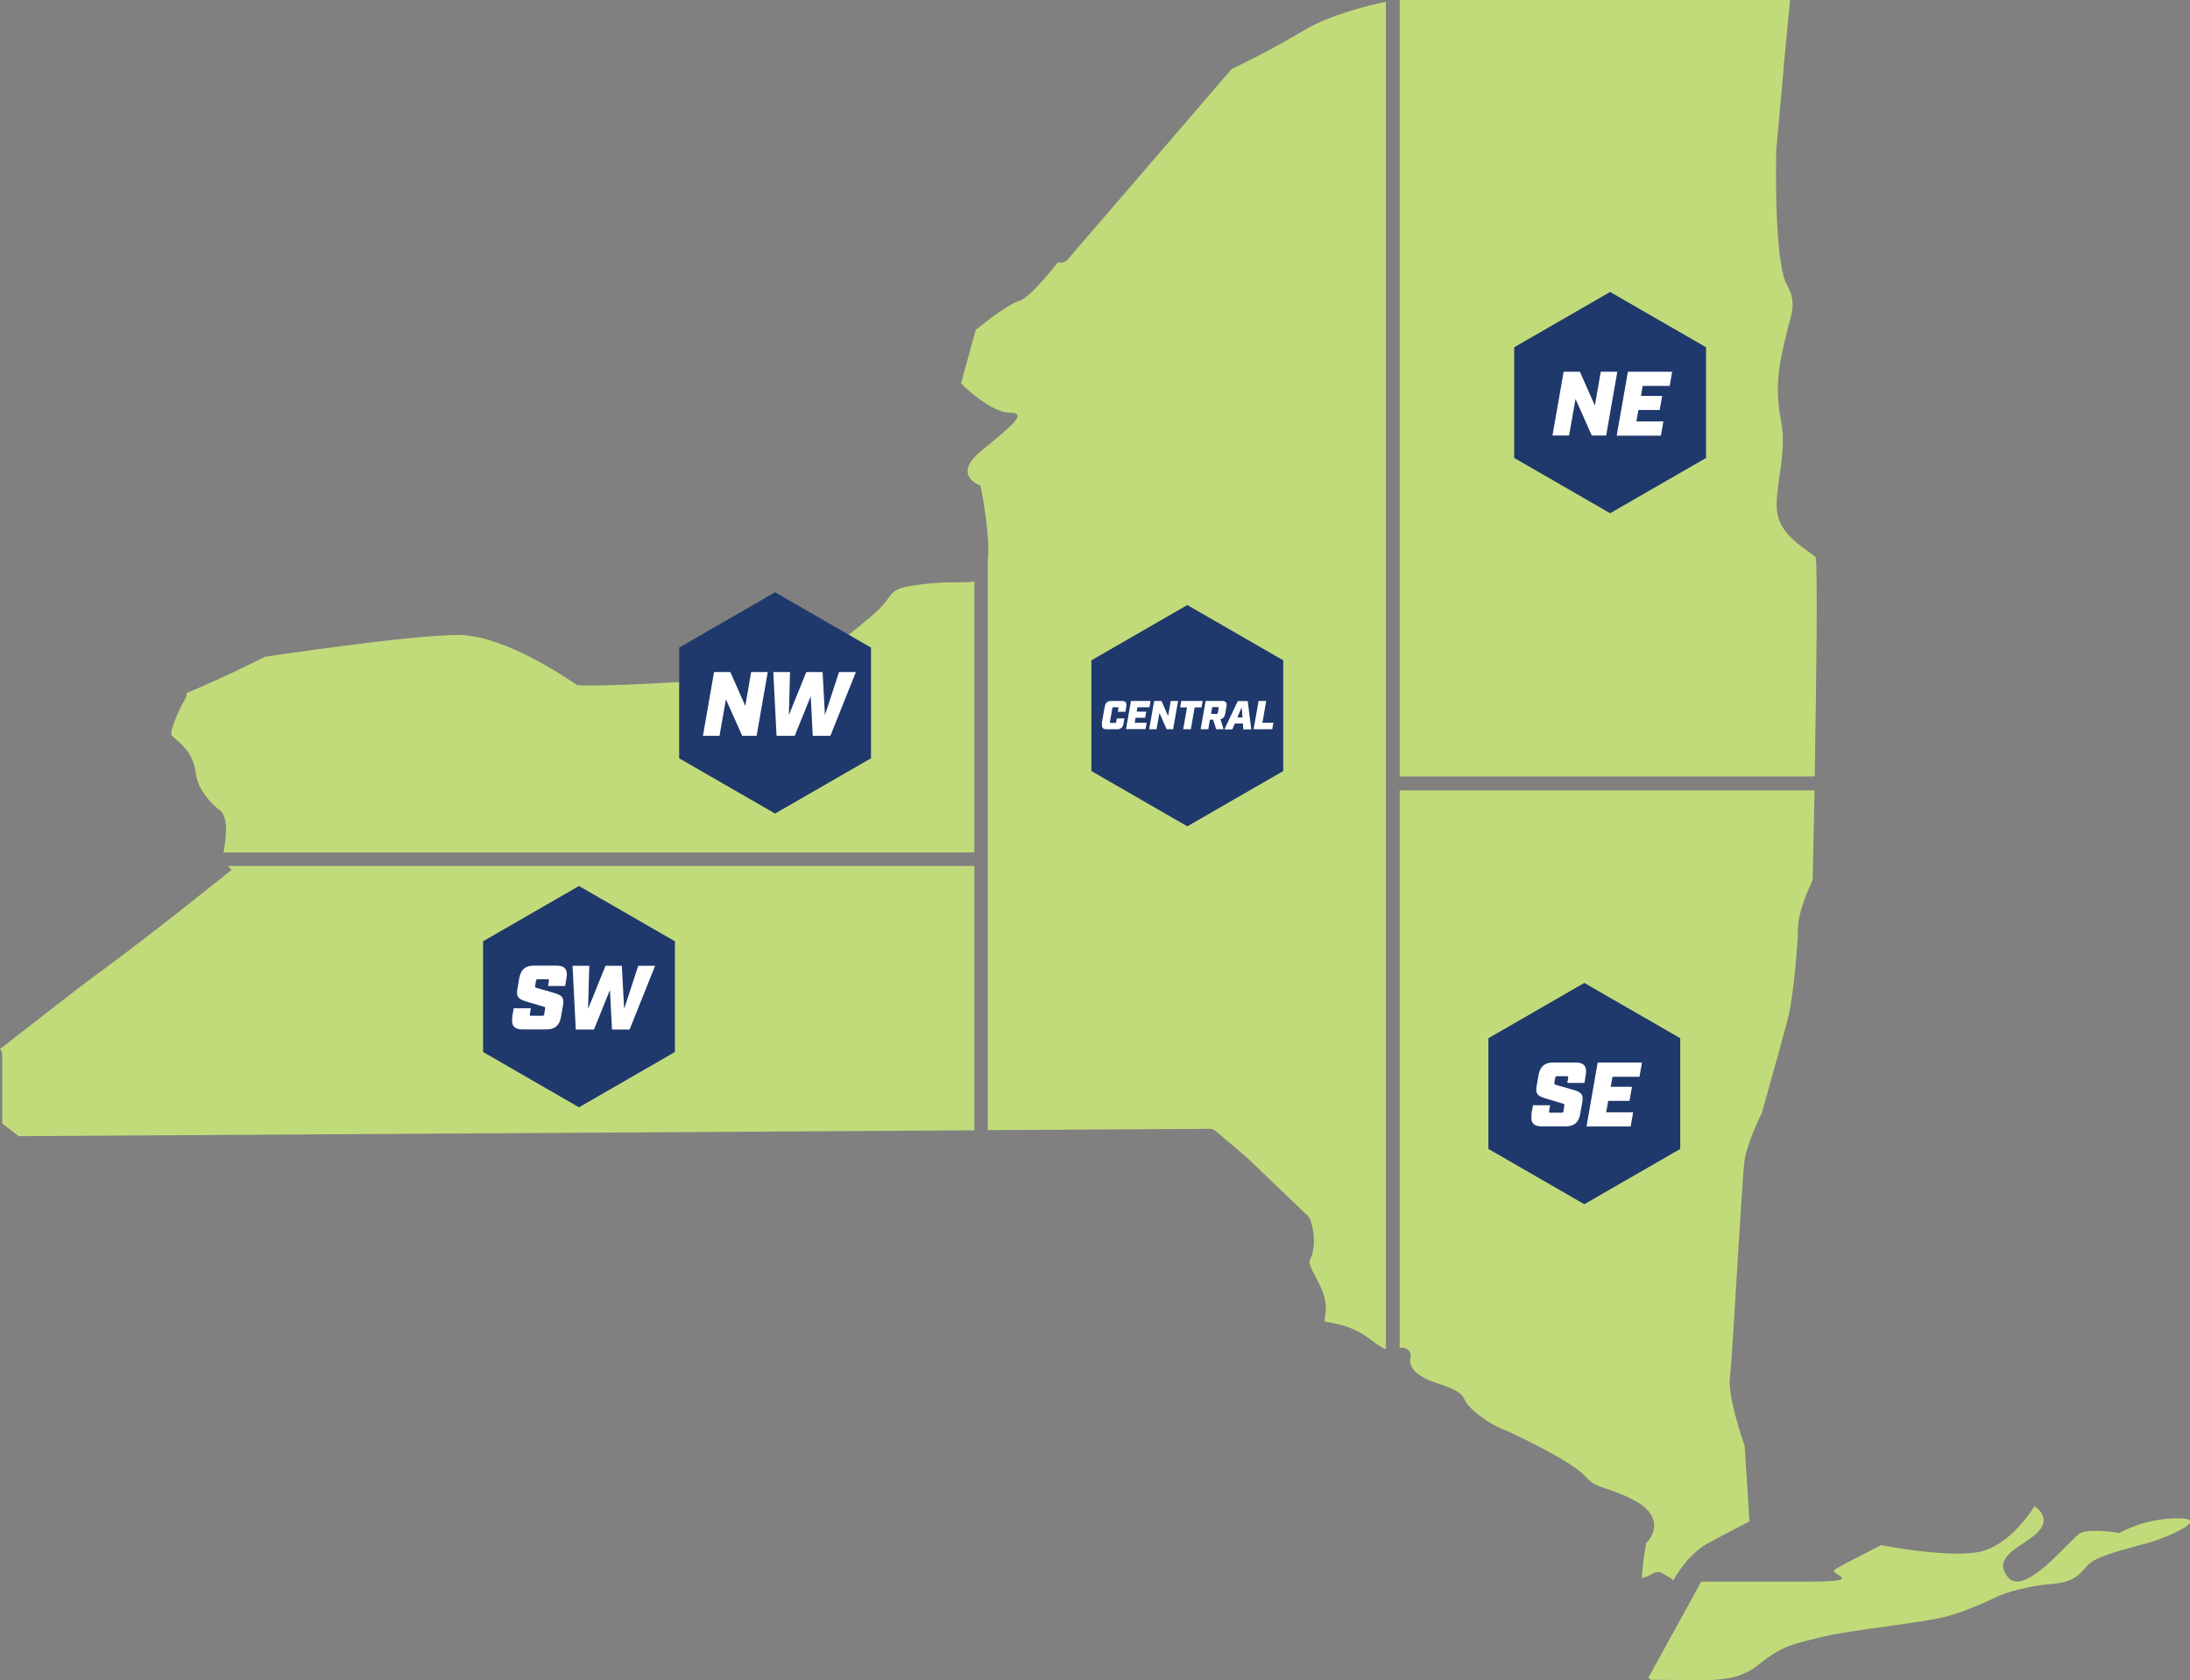
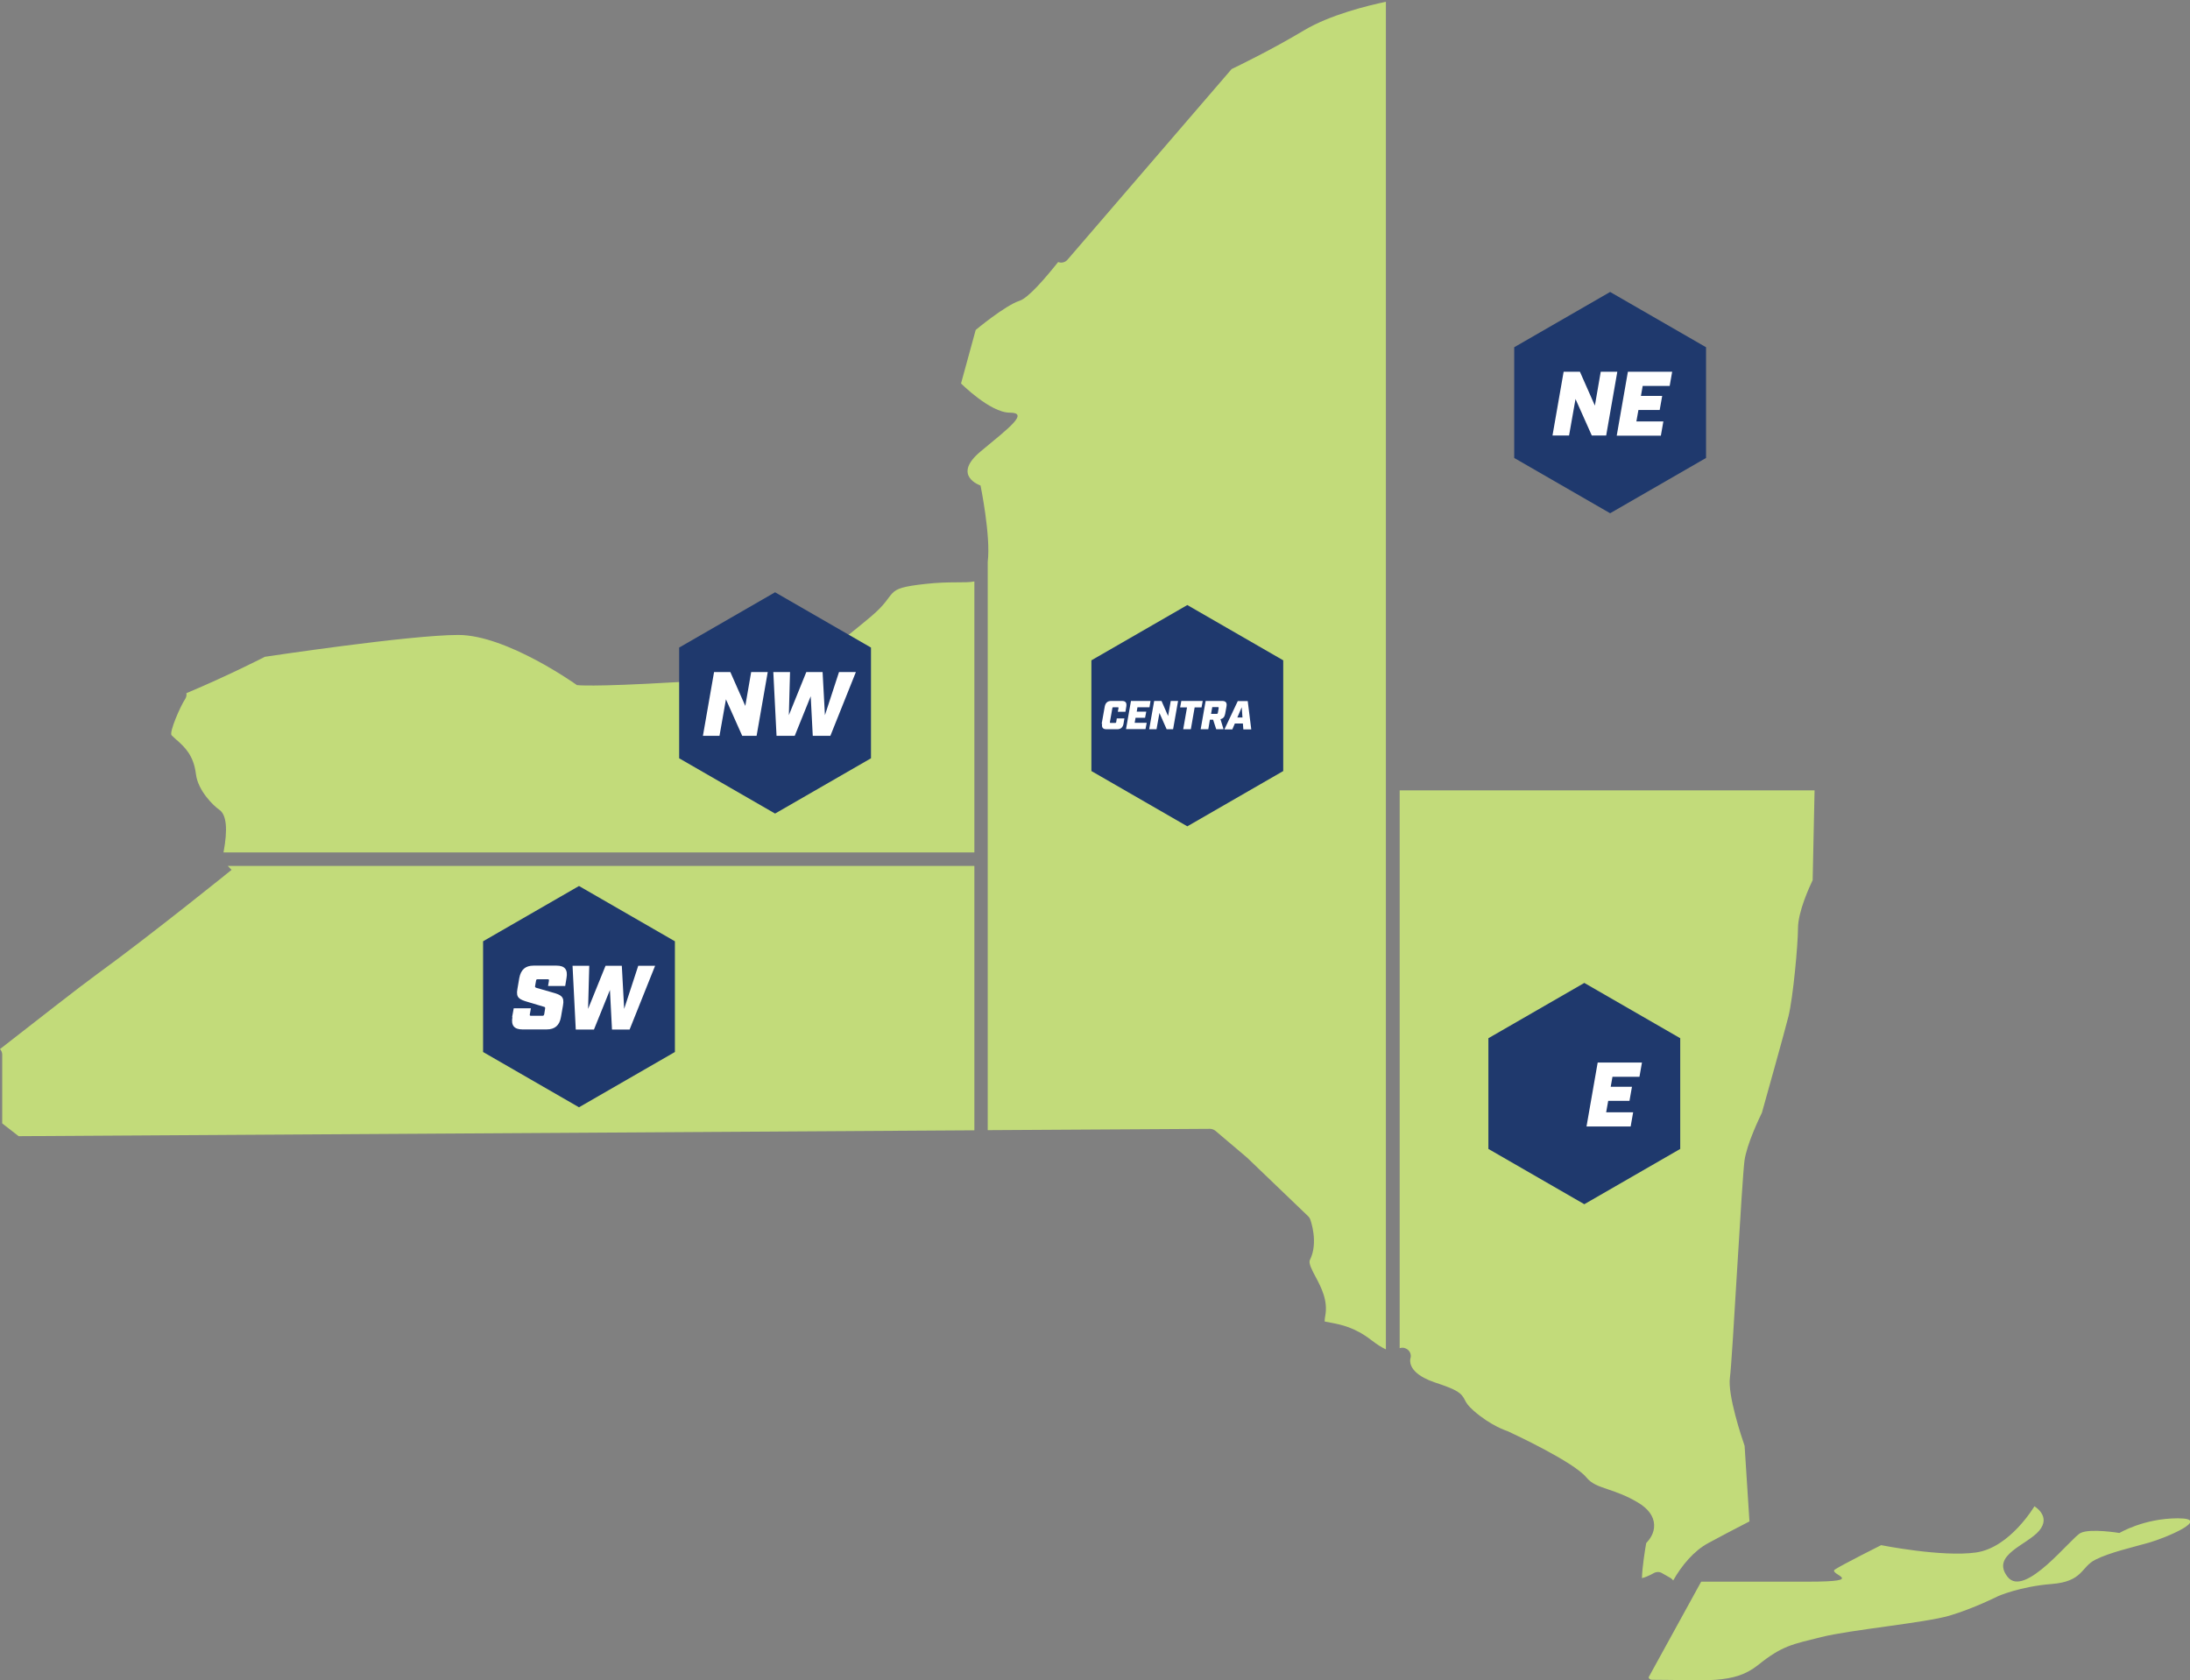
<svg xmlns="http://www.w3.org/2000/svg" id="Layer_1" data-name="Layer 1" width="149.33" height="114.58" viewBox="0 0 149.33 114.58">
  <rect x="0" y="0" width="149.33" height="114.58" fill="#808080" stroke="none" />
  <defs>
    <style>
      .cls-1 {
        fill: #fff;
      }

      .cls-2 {
        fill: #c2db7a;
      }

      .cls-3 {
        fill: #1f396d;
      }
    </style>
  </defs>
  <path class="cls-2" d="m148.5,103.54c-2.32,0-3.98,1-3.98,1,0,0-1.99-.33-2.65,0-.66.33-3.82,4.48-4.98,2.99-1.16-1.49,1.33-2.16,2.16-3.15s-.33-1.66-.33-1.66c0,0-1.66,2.82-3.98,3.15s-6.47-.5-6.47-.5c0,0-2.65,1.33-3.15,1.66s2.32.83-1.82.83h-7.3s-.02.03-.04.07l-3.55,6.46c.04.1.12.16.24.16,3.65,0,5.56.33,7.22-1,1.66-1.33,2.32-1.41,4.31-1.91,1.99-.5,7.08-.97,8.74-1.46s3.32-1.33,3.32-1.33c0,0,1.49-.66,3.65-.83,2.16-.17,1.99-1.16,2.99-1.66s2.49-.83,3.65-1.16c1.16-.33,4.31-1.66,1.99-1.66Z" />
  <g>
    <g>
      <path class="cls-2" d="m12.05,50.46c.56.51,1.15,1.04,1.31,2.33.14,1.14,1.21,2.17,1.58,2.42.51.34.6,1.33.3,2.92h51.2v-18.48c-.63.13-1.64-.02-3.34.17-2.99.33-1.74.58-3.73,2.24-1.99,1.66-2.74,2.24-4.73,3.23-1.99,1-3.07.91-8.71,1.24-5.64.33-6.59.19-6.59.19,0,0-4.77-3.42-8.09-3.42s-13.19,1.49-13.19,1.49c0,0-2.42,1.25-5.35,2.48.02.13,0,.27-.08.39-.34.51-1.11,2.29-.93,2.48.12.12.23.22.35.33Z" />
-       <path class="cls-2" d="m121.61,4.67c.13-1.4.35-3.69.45-4.67h-26.62v52.95h28.3c.12-6.9.2-13.9.07-14.95-.11-.1-.34-.26-.51-.39-.67-.48-1.6-1.13-1.99-2.16-.29-.76-.14-1.79.03-2.97.17-1.19.36-2.54.11-3.75-.47-2.37-.1-4,.24-5.44l.1-.43c.06-.28.13-.55.2-.79.27-1,.43-1.61-.14-2.63-.88-1.58-.75-8.47-.73-9.24l.5-5.51Z" />
      <path class="cls-2" d="m95.44,53.87v38.07c.11-.04.24-.05.37,0,.3.1.46.42.36.71-.02.08-.18.83,1.18,1.43.02,0,.04.02.06.03.12.05.25.1.39.15,1.6.53,1.84.72,2.1,1.24.08.16.17.33.58.7,1.2,1.05,2.26,1.37,2.27,1.38.03,0,.05.02.08.03.45.21,4.46,2.08,5.34,3.14.36.44.81.59,1.49.82.55.19,1.24.42,2.02.89.71.42,1.08.93,1.11,1.51.03.59-.32,1.03-.54,1.26-.08.45-.27,1.63-.29,2.39.21-.05.54-.19.8-.34.18-.1.39-.11.57,0l.58.33c.07.04.13.1.18.17.58-1.03,1.42-2.03,2.39-2.55.68-.37,1.68-.9,2.81-1.48,0,0,0,0,0-.01l-.33-5.14c-.2-.58-1.17-3.47-1-4.67.08-.56.29-4.01.49-7.36.21-3.5.42-6.81.5-7.41.16-1.15,1.03-2.95,1.19-3.28.15-.55,1.5-5.33,1.81-6.57.32-1.29.65-4.93.65-6,0-1.13.77-2.81,1-3.29.04-1.88.09-3.98.13-6.12h-28.29Z" />
      <path class="cls-2" d="m94.51.12c-1.21.25-3.83.89-5.61,1.96-2.19,1.31-4.4,2.38-4.92,2.63l-11.19,13c-.11.13-.27.2-.43.2-.07,0-.14-.02-.21-.04-.86,1.08-2.03,2.45-2.63,2.64-1,.33-2.99,1.99-2.99,1.99l-1,3.65s1.99,1.99,3.32,1.99,0,1-1.99,2.65c-1.99,1.66,0,2.32,0,2.32,0,0,.71,3.45.49,5.21v38.75l15.15-.09c.13,0,.27.05.37.13l2.16,1.83,4.17,4c.06.06.11.13.14.21.02.06.58,1.57-.02,2.77-.11.22.14.69.38,1.14.39.73.87,1.64.66,2.7-.05.27-.03.36-.03.36,0,0,.28.05.47.09.63.12,1.58.31,2.67,1.15.44.34.77.54,1.03.66V.12Z" />
      <path class="cls-2" d="m66.44,59.05H15.53c.09.09.17.18.26.27,0,0-5.52,4.46-9.17,7.11-1.4,1.02-3.9,3-6.62,5.11.09.1.15.23.15.37v4.7l1.12.87,65.17-.4v-18.03Z" />
    </g>
    <g>
      <path class="cls-3" d="m80.96,41.26l-6.54,3.77v7.55l6.54,3.77,6.54-3.77v-7.55l-6.54-3.77Z" />
      <g>
        <path class="cls-1" d="m75.12,49.36l.21-1.18c.05-.25.19-.38.44-.38h.73c.25,0,.34.12.3.38l-.06.36h-.52l.05-.26s0-.05-.04-.05h-.33s-.05.01-.05.05l-.17.97s0,.05.04.05h.33s.05-.01.06-.05l.04-.26h.52l-.06.36c-.04.25-.19.38-.43.38h-.73c-.25,0-.34-.12-.3-.38Z" />
        <path class="cls-1" d="m77.11,47.8h1.34l-.07.43h-.82l-.05.3h.65l-.08.42h-.65l-.06.34h.82l-.08.43h-1.33l.34-1.93Z" />
        <path class="cls-1" d="m78.71,47.8h.49l.45,1.03.18-1.03h.5l-.34,1.93h-.44l-.49-1.11-.2,1.11h-.5l.34-1.93Z" />
        <path class="cls-1" d="m80.94,48.24h-.47l.08-.44h1.46l-.08.44h-.47l-.26,1.49h-.52l.26-1.49Z" />
        <path class="cls-1" d="m83.63,48.18l-.09.5c-.04.21-.14.33-.32.36l.21.69h-.5l-.21-.65h-.22l-.11.65h-.52l.34-1.93h1.12c.25,0,.35.12.3.38Zm-.65.5s.05-.01.06-.05l.06-.36s0-.05-.04-.05h-.4l-.08.46h.4Z" />
        <path class="cls-1" d="m84.75,49.34h-.55l-.17.4h-.54l.91-1.93h.68l.24,1.93h-.54l-.03-.4Zm-.03-.41l-.05-.7-.3.7h.35Z" />
-         <path class="cls-1" d="m85.82,47.8h.52l-.26,1.49h.75l-.08.44h-1.27l.34-1.93Z" />
      </g>
    </g>
    <g>
      <path class="cls-3" d="m109.79,19.91l-6.54,3.77v7.55l6.54,3.77,6.54-3.77v-7.55l-6.54-3.77Z" />
      <g>
        <path class="cls-1" d="m106.62,25.35h1.11l1.02,2.31.4-2.31h1.13l-.76,4.35h-.98l-1.11-2.49-.44,2.49h-1.13l.76-4.35Z" />
        <path class="cls-1" d="m111.01,25.35h3.01l-.17.97h-1.84l-.12.68h1.45l-.17.96h-1.45l-.14.78h1.84l-.17.97h-3.01l.76-4.35Z" />
      </g>
    </g>
    <g>
      <path class="cls-3" d="m52.85,40.39l-6.54,3.77v7.55l6.54,3.77,6.54-3.77v-7.55l-6.54-3.77Z" />
      <g>
        <path class="cls-1" d="m48.69,45.83h1.11l1.02,2.31.4-2.31h1.13l-.76,4.35h-.98l-1.11-2.49-.44,2.49h-1.13l.76-4.35Z" />
        <path class="cls-1" d="m52.73,45.83h1.14l-.08,2.94,1.19-2.94h1.11l.16,2.94.96-2.94h1.15l-1.74,4.35h-1.2l-.14-2.7-1.09,2.7h-1.24l-.22-4.35Z" />
      </g>
    </g>
    <g>
      <path class="cls-3" d="m39.48,60.42l-6.54,3.77v7.55l6.54,3.77,6.54-3.77v-7.55l-6.54-3.77Z" />
      <g>
        <path class="cls-1" d="m34.92,69.36l.11-.6h1.17l-.07.4c-.02.09,0,.11.09.11h.75c.09,0,.12-.02.14-.11l.06-.38c.01-.09-.01-.11-.1-.13l-1.07-.32c-.58-.17-.83-.28-.72-.88l.13-.76c.11-.57.42-.84.97-.84h1.57c.56,0,.78.27.68.84l-.09.55h-1.17l.06-.35c.01-.09,0-.11-.09-.11h-.67c-.08,0-.11.02-.12.11l-.06.34c-.02.09,0,.1.1.14l1.08.31c.58.16.83.28.72.88l-.14.8c-.1.57-.42.84-.97.84h-1.66c-.56,0-.78-.27-.68-.84Z" />
        <path class="cls-1" d="m39.04,65.86h1.14l-.08,2.94,1.19-2.94h1.11l.16,2.94.96-2.94h1.15l-1.74,4.35h-1.2l-.14-2.7-1.09,2.7h-1.24l-.22-4.35Z" />
      </g>
    </g>
    <g>
      <path class="cls-3" d="m108.03,67.03l-6.54,3.77v7.55l6.54,3.77,6.54-3.77v-7.55l-6.54-3.77Z" />
      <g>
-         <path class="cls-1" d="m104.42,75.97l.11-.6h1.17l-.07.4c-.02.09,0,.11.09.11h.75c.09,0,.12-.02.14-.11l.06-.38c.01-.09-.01-.11-.1-.13l-1.07-.32c-.58-.17-.83-.28-.72-.88l.13-.76c.11-.57.42-.84.97-.84h1.57c.56,0,.78.27.68.84l-.09.55h-1.17l.06-.35c.01-.09,0-.11-.09-.11h-.67c-.08,0-.11.02-.12.11l-.06.34c-.02.09,0,.1.1.14l1.08.31c.58.16.83.28.72.88l-.14.8c-.1.57-.42.84-.97.84h-1.66c-.56,0-.78-.27-.68-.84Z" />
        <path class="cls-1" d="m108.95,72.46h3.01l-.17.97h-1.84l-.12.68h1.45l-.17.96h-1.45l-.14.78h1.84l-.17.97h-3.01l.76-4.35Z" />
      </g>
    </g>
  </g>
</svg>